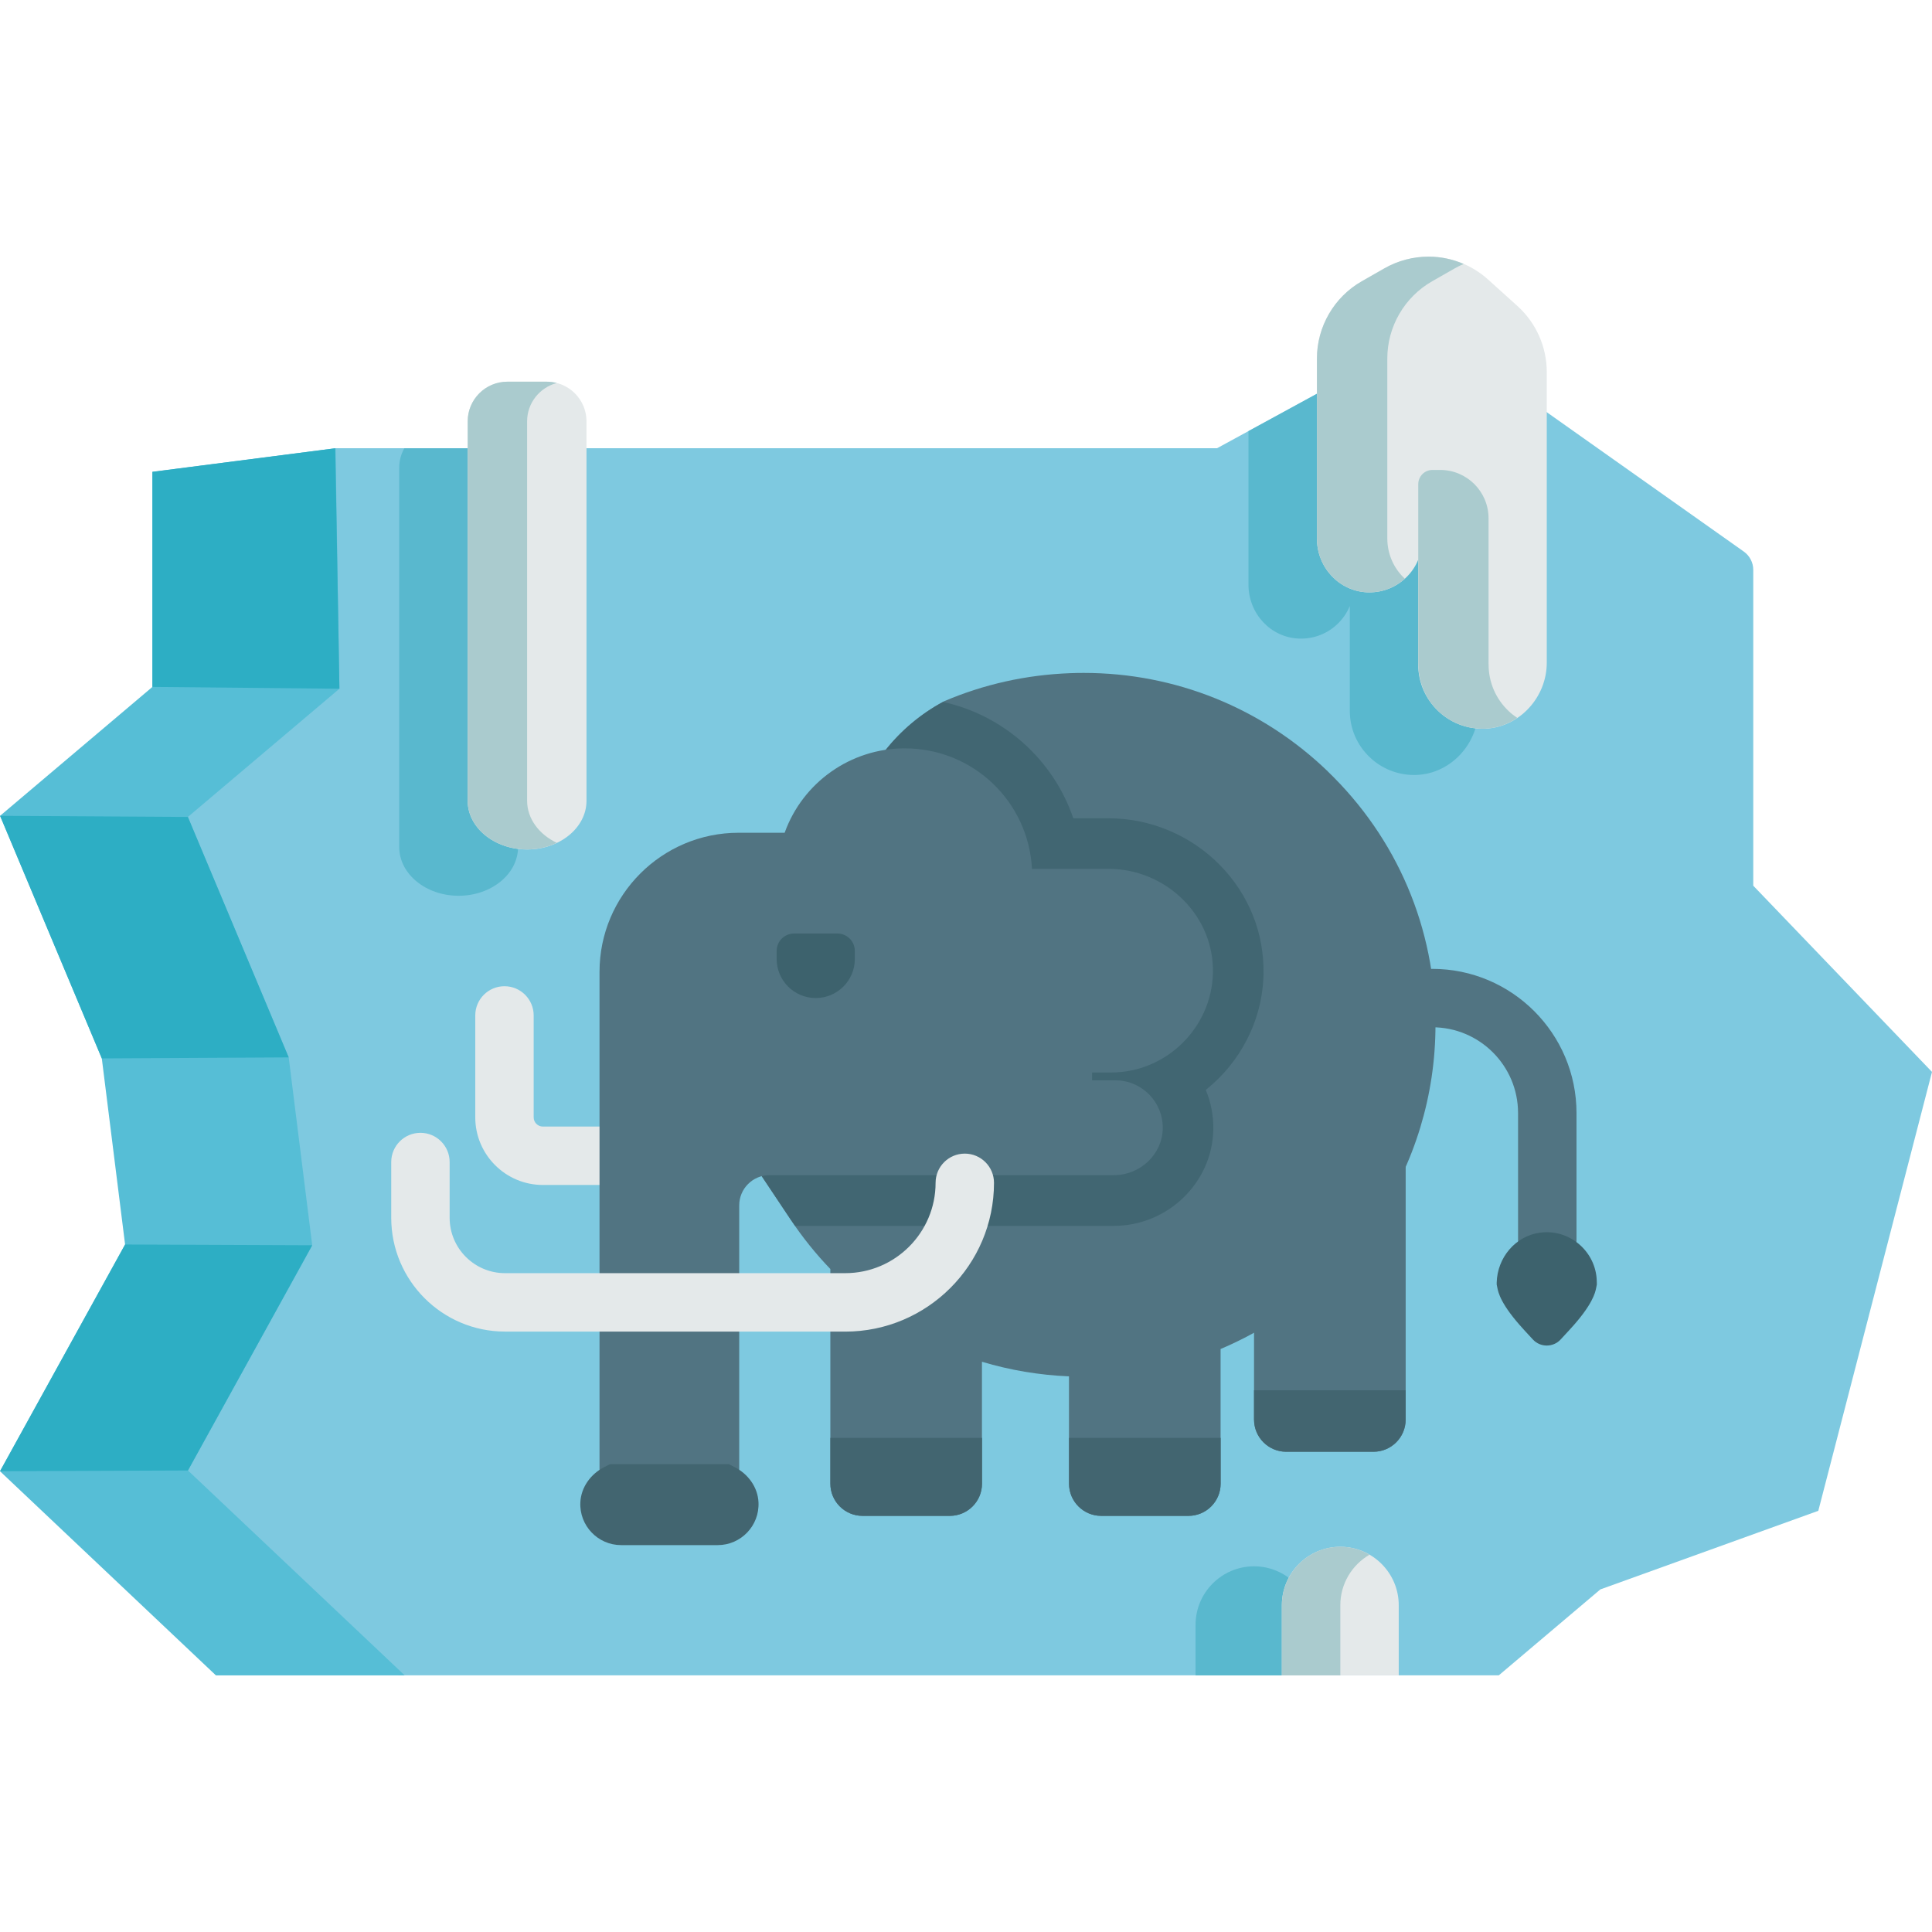
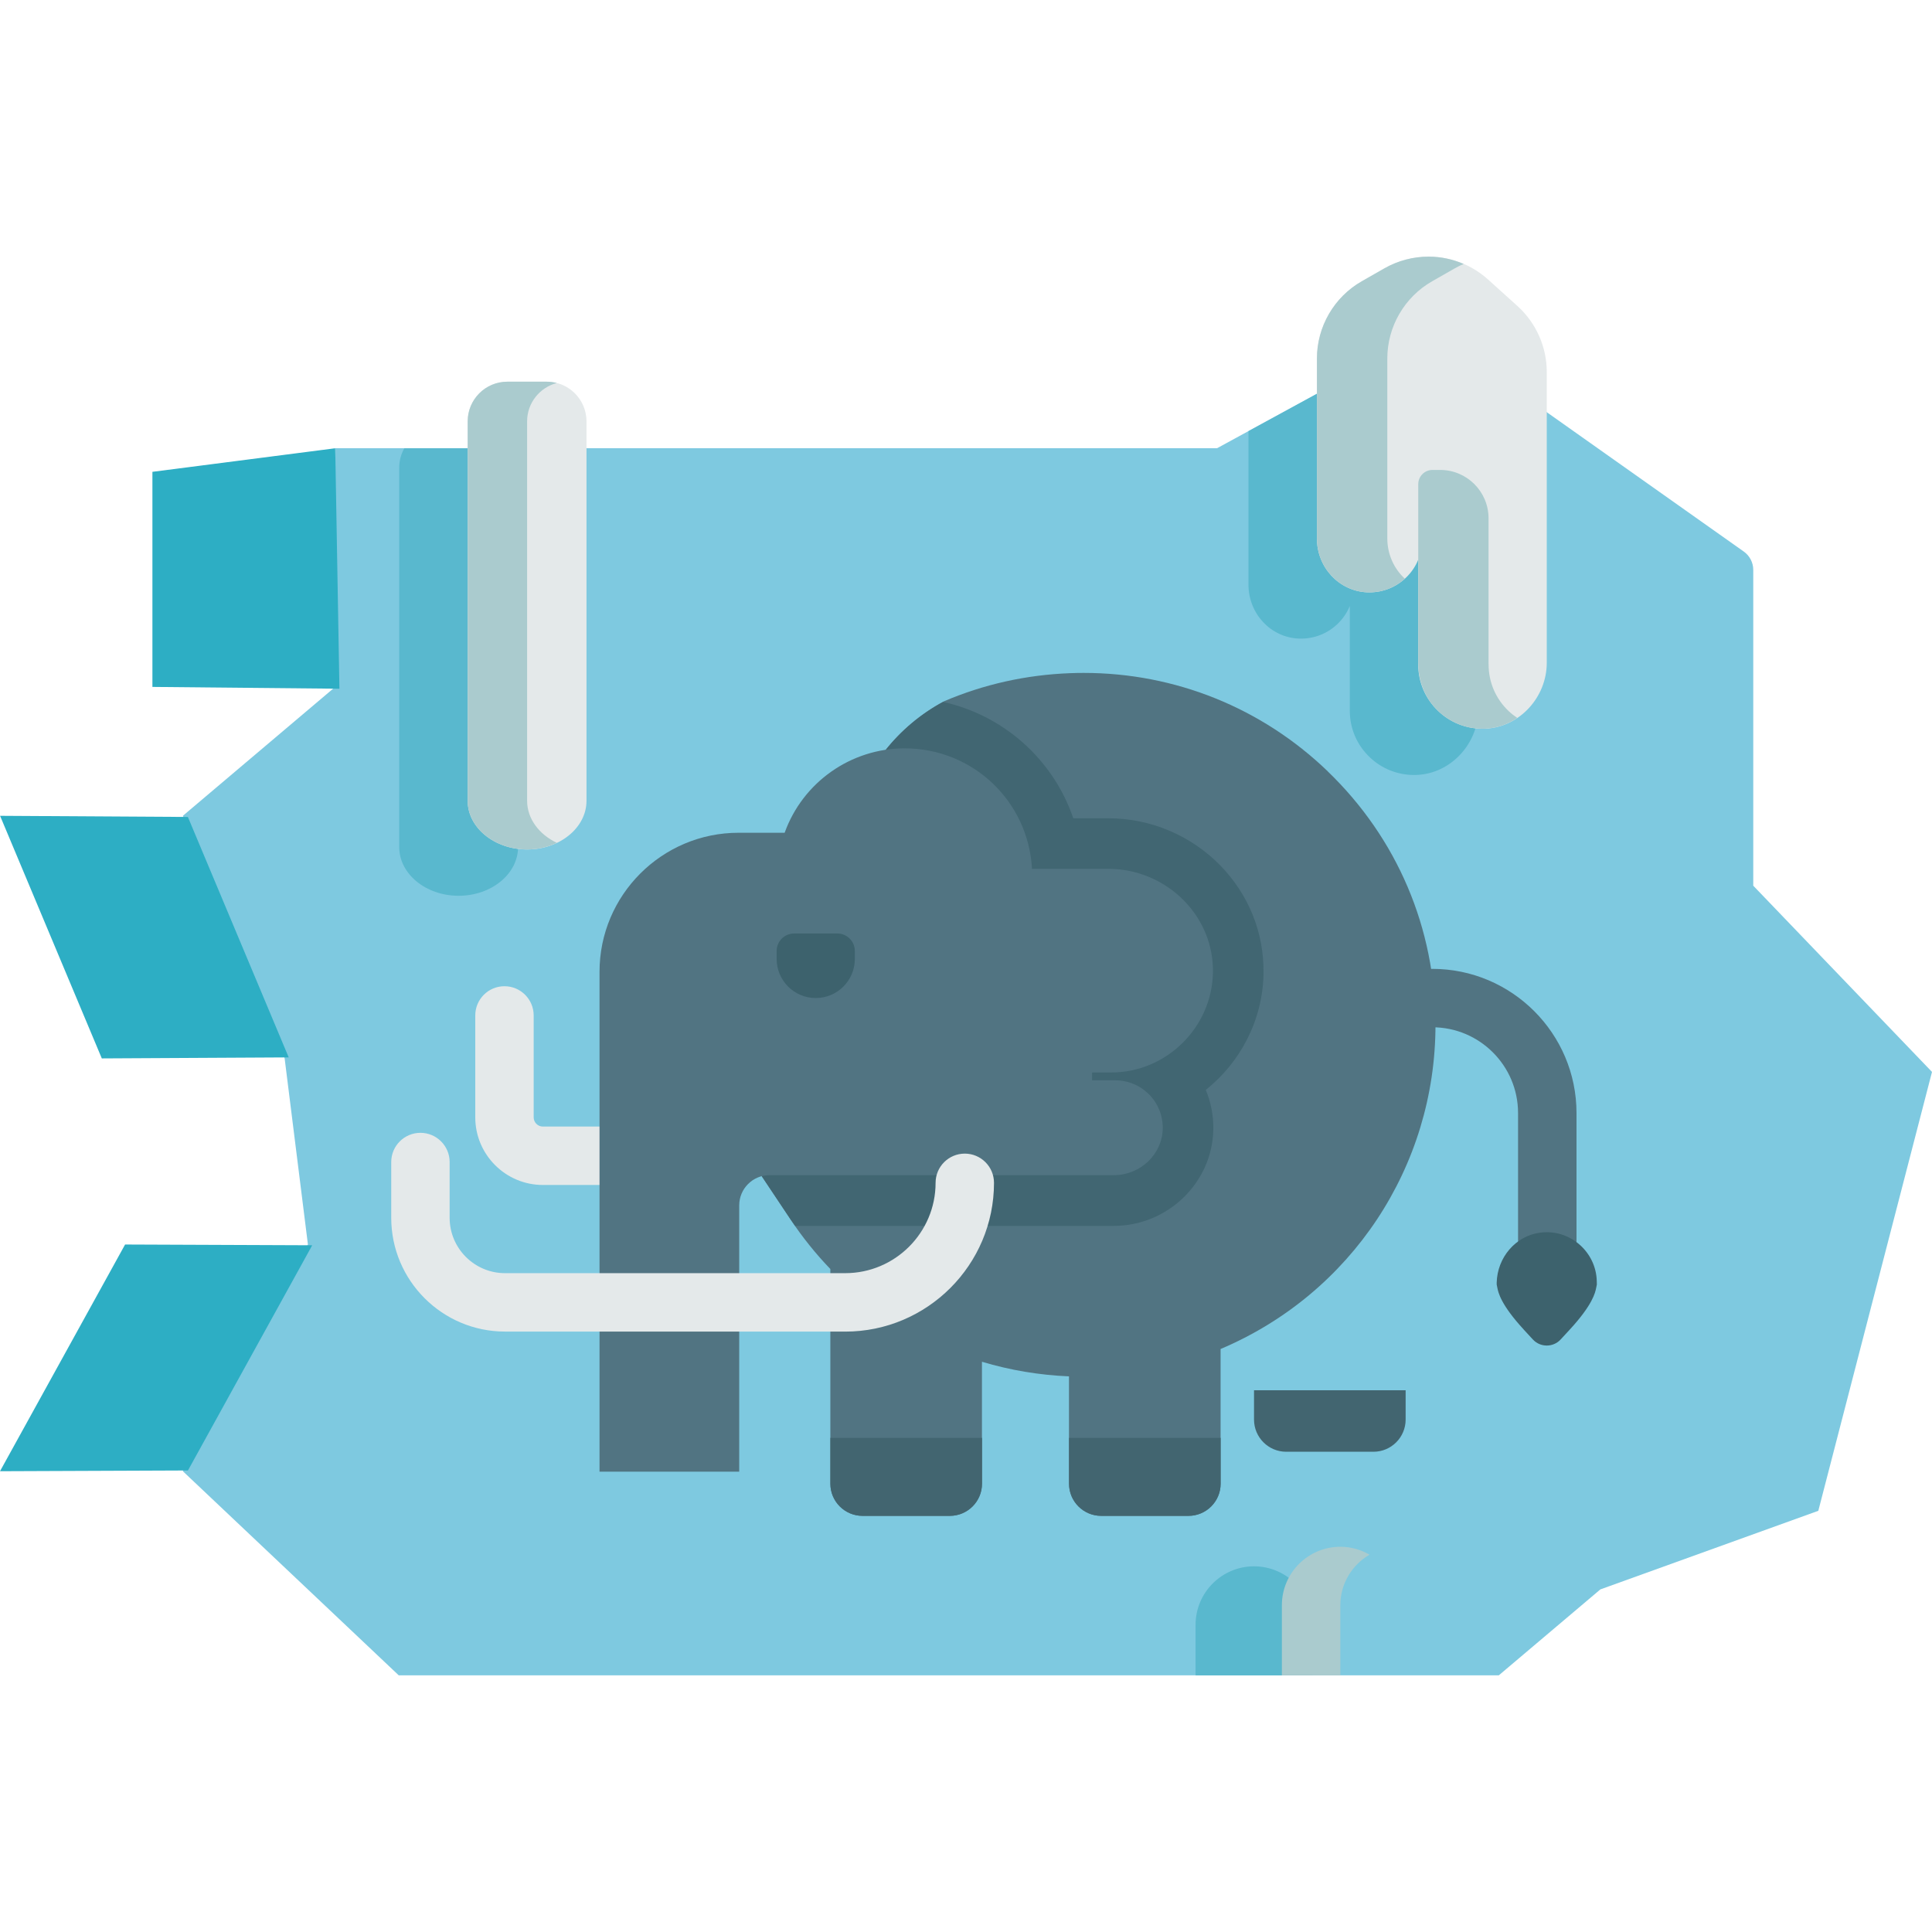
<svg xmlns="http://www.w3.org/2000/svg" id="uuid-b54eccf0-dd5f-4b73-9fa8-2fa7e4986412" viewBox="0 0 512 512">
  <defs>
    <style>.uuid-eced592b-110b-4e20-9bd3-d16ebce8ae2d{fill:#3d626d;}.uuid-576ba4b6-7869-447b-9b7b-ac25c709443c{fill:#416672;}.uuid-cdf9e76e-bb00-42fb-b87c-974f1efa1a75{fill:#2daec4;}.uuid-b019808e-9254-4c25-b9e5-7363e1156b25{fill:#517482;}.uuid-0d05ec5c-57f8-430d-8526-414d61522e71{fill:#aacbce;}.uuid-a25b2a1f-f0e3-4a33-8e62-626b736c369f{fill:#7ec9e0;}.uuid-d50a58b7-700f-499f-889d-0eba7015f386{fill:#59b8ce;}.uuid-c874802a-c139-4e99-be01-2bf321e20155{fill:#426570;}.uuid-e46425ec-2a7c-4784-a8ab-40e0318f02c5{fill:#e4e9ea;}.uuid-b27b963d-b0dd-494e-9619-5bd73782abcd{fill:#56bed6;}</style>
  </defs>
  <path class="uuid-a25b2a1f-f0e3-4a33-8e62-626b736c369f" d="M481.87,400.38l-57.76,20.83-26.91,22.77H105.67l-57.22-54.1,33.15-60.08-6.17-49.32-26.96-64.29,40.37-34.16v-63.25h233.7l56.95-31.06,82.63,58.45c1.57,1.11,2.51,2.92,2.51,4.84v83.71l47.37,49.35-30.13,116.31Z" />
-   <path class="uuid-d50a58b7-700f-499f-889d-0eba7015f386" d="M347.82,443.99v-13.41c0-8.54-6.95-15.49-15.49-15.49s-15.49,6.95-15.49,15.49v13.41h30.97Z" />
-   <path class="uuid-e46425ec-2a7c-4784-a8ab-40e0318f02c5" d="M370.68,443.99v-18.59c0-8.54-6.95-15.49-15.49-15.49s-15.49,6.95-15.49,15.49v18.59h30.97Z" />
+   <path class="uuid-d50a58b7-700f-499f-889d-0eba7015f386" d="M347.82,443.99v-13.41c0-8.54-6.95-15.49-15.49-15.49s-15.49,6.95-15.49,15.49v13.41h30.97" />
  <path class="uuid-0d05ec5c-57f8-430d-8526-414d61522e71" d="M355.2,443.99v-18.59c0-5.72,3.12-10.71,7.74-13.39-2.28-1.33-4.92-2.1-7.74-2.1-8.54,0-15.49,6.95-15.49,15.49v18.59h15.49Z" />
  <path class="uuid-d50a58b7-700f-499f-889d-0eba7015f386" d="M383.98,93.34l-5.57-5.03-47.55,25.94v40.68c0,7.67,5.83,13.95,13.27,14.3.22,0,.45.01.67.01,3.6,0,7.02-1.37,9.62-3.85,1.45-1.38,2.55-3.01,3.29-4.79v27.74c0,4.7,1.87,9.08,5.28,12.33,3.18,3.04,7.36,4.71,11.77,4.71.27,0,.54,0,.81-.02,8.94-.42,16.21-8.26,16.21-17.48v-77.03c0-6.66-2.84-13.05-7.79-17.51Z" />
  <path class="uuid-d50a58b7-700f-499f-889d-0eba7015f386" d="M121.54,237.39c8.68,0,15.75-5.79,15.75-12.9v-100.56c0-1.86-.49-3.61-1.35-5.13h-28.79c-.86,1.52-1.35,3.27-1.35,5.13v100.56c0,7.11,7.06,12.9,15.74,12.9Z" />
-   <polygon class="uuid-b27b963d-b0dd-494e-9619-5bd73782abcd" points="57.22 443.99 0 389.89 33.15 329.81 26.98 280.49 .02 216.2 40.39 182.04 40.39 125.04 88.92 118.79 89.95 182.52 49.79 216.5 76.51 280.22 82.74 330.01 49.81 389.69 107.25 443.99 57.22 443.99" />
  <polygon class="uuid-cdf9e76e-bb00-42fb-b87c-974f1efa1a75" points="0 389.89 33.15 329.81 82.74 330.01 49.81 389.69 0 389.89" />
  <polygon class="uuid-cdf9e76e-bb00-42fb-b87c-974f1efa1a75" points="40.39 125.04 88.84 118.79 89.95 182.52 40.39 182.04 40.39 125.04" />
  <polygon class="uuid-cdf9e76e-bb00-42fb-b87c-974f1efa1a75" points="26.98 280.49 .02 216.2 49.79 216.5 76.51 280.22 26.98 280.49" />
  <path class="uuid-e46425ec-2a7c-4784-a8ab-40e0318f02c5" d="M378.58,68.01c5.83,0,11.44,2.16,15.78,6.07l7.76,7c4.95,4.46,7.79,10.85,7.79,17.51v77.03c0,9.22-7.27,17.06-16.21,17.48-.28.01-.55.02-.81.02-4.41,0-8.59-1.67-11.77-4.71-3.4-3.25-5.28-7.62-5.28-12.33v-27.74c-.73,1.79-1.84,3.41-3.29,4.79-2.6,2.48-6.02,3.85-9.62,3.85-.22,0-.44,0-.67-.01-7.44-.35-13.27-6.63-13.27-14.3v-47.66c0-8.45,4.56-16.3,11.9-20.48l5.99-3.42c3.56-2.03,7.6-3.1,11.69-3.1h0Z" />
  <path class="uuid-0d05ec5c-57f8-430d-8526-414d61522e71" d="M378.58,68.01c-4.08,0-8.12,1.07-11.69,3.1l-5.99,3.42c-7.34,4.18-11.9,12.03-11.9,20.48v47.66c0,7.67,5.83,13.95,13.27,14.3.22,0,.45.01.67.01,3.48,0,6.79-1.29,9.36-3.62-2.86-2.62-4.65-6.44-4.65-10.69v-47.66c0-8.45,4.56-16.3,11.9-20.48l5.99-3.42c.76-.43,1.55-.82,2.35-1.16-2.92-1.26-6.07-1.94-9.3-1.94h0Z" />
  <path class="uuid-0d05ec5c-57f8-430d-8526-414d61522e71" d="M394.48,176.09v-38.74c0-7.07-5.74-12.81-12.81-12.81h-2.05c-2.08,0-3.77,1.69-3.77,3.78v47.36c0,4.23,1.4,8.4,4.18,11.59,3.28,3.76,7.93,5.85,12.87,5.85.27,0,.54,0,.81-.02,3.07-.15,5.94-1.18,8.39-2.84-.82-.55-1.61-1.16-2.33-1.85-3.41-3.25-5.28-7.63-5.28-12.33Z" />
  <path class="uuid-e46425ec-2a7c-4784-a8ab-40e0318f02c5" d="M139.69,225.12c-8.68,0-15.75-5.79-15.75-12.9v-100.56c0-5.79,4.71-10.5,10.5-10.5h10.49c5.79,0,10.5,4.71,10.5,10.5v100.56c0,7.12-7.06,12.9-15.74,12.9Z" />
  <path class="uuid-0d05ec5c-57f8-430d-8526-414d61522e71" d="M139.69,212.22v-100.56c0-4.88,3.35-8.98,7.87-10.16-.84-.22-1.72-.35-2.63-.35h-10.49c-5.79,0-10.5,4.71-10.5,10.5v100.56c0,7.12,7.06,12.9,15.75,12.9,2.87,0,5.55-.64,7.87-1.75-4.7-2.23-7.87-6.39-7.87-11.16Z" />
  <path class="uuid-e46425ec-2a7c-4784-a8ab-40e0318f02c5" d="M159.4,314.03h-15.53c-9.88,0-17.92-8.04-17.92-17.92v-27.01c0-4.28,3.47-7.74,7.74-7.74s7.74,3.47,7.74,7.74v27.01c0,1.34,1.09,2.44,2.44,2.44h15.53c4.28,0,7.74,3.47,7.74,7.74s-3.47,7.74-7.74,7.74Z" />
-   <path class="uuid-b019808e-9254-4c25-b9e5-7363e1156b25" d="M332.33,376.2v-32.1l3.23-2.48c8.62-6.62,15.93-14.63,21.72-23.81l15.24-24.14v82.53c0,4.71-3.82,8.53-8.53,8.53h-23.12c-4.71,0-8.53-3.82-8.53-8.53Z" />
  <path class="uuid-b019808e-9254-4c25-b9e5-7363e1156b25" d="M351.86,204.4c-17.46-16.81-40.42-26.07-64.65-26.07-1.21,0-2.44.02-3.65.07-11.64.44-22.86,2.95-33.37,7.44h0c-12.24,6.53-21.2,17.87-24.72,31.29l-24.48,93.28,8.57,12.84c3.12,4.67,6.64,9.06,10.49,13.05v56.89c0,4.71,3.82,8.53,8.53,8.53h23.12c4.71,0,8.53-3.82,8.53-8.53v-32.31c7.45,2.24,15.2,3.54,23.06,3.87v28.44c0,4.71,3.82,8.53,8.53,8.53h23.12c4.71,0,8.53-3.82,8.53-8.53v-35.69c34.61-14.64,56.95-48.32,56.95-85.92,0-25.58-10.15-49.44-28.58-67.18Z" />
  <path class="uuid-576ba4b6-7869-447b-9b7b-ac25c709443c" d="M334.84,258.03c.2-10.76-3.9-20.98-11.55-28.78-7.73-7.88-18.46-12.39-29.43-12.39h-9.42c-5.29-15.51-18.4-27.3-34.53-30.84-12.08,6.56-20.92,17.81-24.41,31.12l-24.48,93.28,8.57,12.84c.36.55.75,1.07,1.13,1.61h84.44c14.29,0,26.12-11.44,26.38-25.51.07-3.67-.62-7.24-2-10.52,9.12-7.27,15.08-18.38,15.31-30.8Z" />
  <path class="uuid-b019808e-9254-4c25-b9e5-7363e1156b25" d="M158.88,390.02v-132.48c0-20.32,16.53-36.85,36.85-36.85h12.21c4.81-13.39,17.55-22.37,31.81-22.37,18.05,0,32.77,13.99,33.74,31.94h20.38c7.4,0,14.64,3.05,19.86,8.37,5.11,5.21,7.85,12,7.71,19.13-.28,14.59-12.38,26.46-26.97,26.46h-5.06v2.08h6.16c3.4,0,6.58,1.34,8.97,3.76,2.38,2.42,3.66,5.64,3.6,9.04-.13,6.8-5.94,12.33-12.96,12.33h-91.27c-4.42,0-8.01,3.59-8.01,8.01v70.57h-36.98s0,0,0,0Z" />
  <path class="uuid-b019808e-9254-4c25-b9e5-7363e1156b25" d="M410.04,337.98c-4.28,0-7.74-3.47-7.74-7.74v-35.28c0-12.53-10.19-22.72-22.72-22.72-4.28,0-7.74-3.47-7.74-7.74s3.47-7.74,7.74-7.74c21.07,0,38.21,17.14,38.21,38.21v35.28c0,4.28-3.47,7.74-7.74,7.74Z" />
  <path class="uuid-eced592b-110b-4e20-9bd3-d16ebce8ae2d" d="M403.84,352.38c-6.13-6.65-6.78-9.86-7.02-11.07l-.18-.89v-.52c.16-6.62,4.98-12.39,11.54-13.24,7.89-1.03,14.81,5.13,14.98,12.85l.02.91-.18.89c-.24,1.21-.89,4.43-7.02,11.07l-2.39,2.59c-1.98,2.15-5.38,2.15-7.37,0l-2.39-2.59Z" />
  <path class="uuid-eced592b-110b-4e20-9bd3-d16ebce8ae2d" d="M216.18,264.49h0c-5.72,0-10.36-4.64-10.36-10.36v-2.11c0-2.55,2.07-4.63,4.63-4.63h11.46c2.55,0,4.63,2.07,4.63,4.63v2.11c0,5.72-4.64,10.36-10.36,10.36Z" />
  <path class="uuid-e46425ec-2a7c-4784-a8ab-40e0318f02c5" d="M224,352.88h-90.17c-16.63,0-30.15-13.53-30.15-30.15v-14.78c0-4.28,3.47-7.74,7.74-7.74s7.74,3.47,7.74,7.74v14.78c0,8.09,6.58,14.67,14.67,14.67h90.17c13.2,0,23.94-10.74,23.94-23.94,0-4.28,3.47-7.74,7.74-7.74s7.74,3.47,7.74,7.74c0,21.74-17.69,39.43-39.43,39.43Z" />
-   <path class="uuid-c874802a-c139-4e99-be01-2bf321e20155" d="M164.6,409.47c-6.14,0-11.11-5.15-10.8-11.36.2-3.99,2.75-7.49,6.31-9.3l1.5-.76s.06-.02.09-.02h31.41s.06,0,.09.02l1.5.76c3.56,1.81,6.12,5.31,6.31,9.3.31,6.21-4.66,11.36-10.8,11.36h-25.6Z" />
  <path class="uuid-c874802a-c139-4e99-be01-2bf321e20155" d="M228.6,401.72h23.12c4.71,0,8.53-3.82,8.53-8.53v-12.14h-40.19v12.14c0,4.71,3.82,8.53,8.53,8.53Z" />
  <path class="uuid-c874802a-c139-4e99-be01-2bf321e20155" d="M283.31,381.05v12.14c0,4.71,3.82,8.53,8.53,8.53h23.12c4.71,0,8.53-3.82,8.53-8.53v-12.14h-40.19Z" />
  <path class="uuid-c874802a-c139-4e99-be01-2bf321e20155" d="M332.33,368.43v7.77c0,4.71,3.82,8.53,8.53,8.53h23.12c4.71,0,8.53-3.82,8.53-8.53v-7.77h-40.19Z" />
</svg>